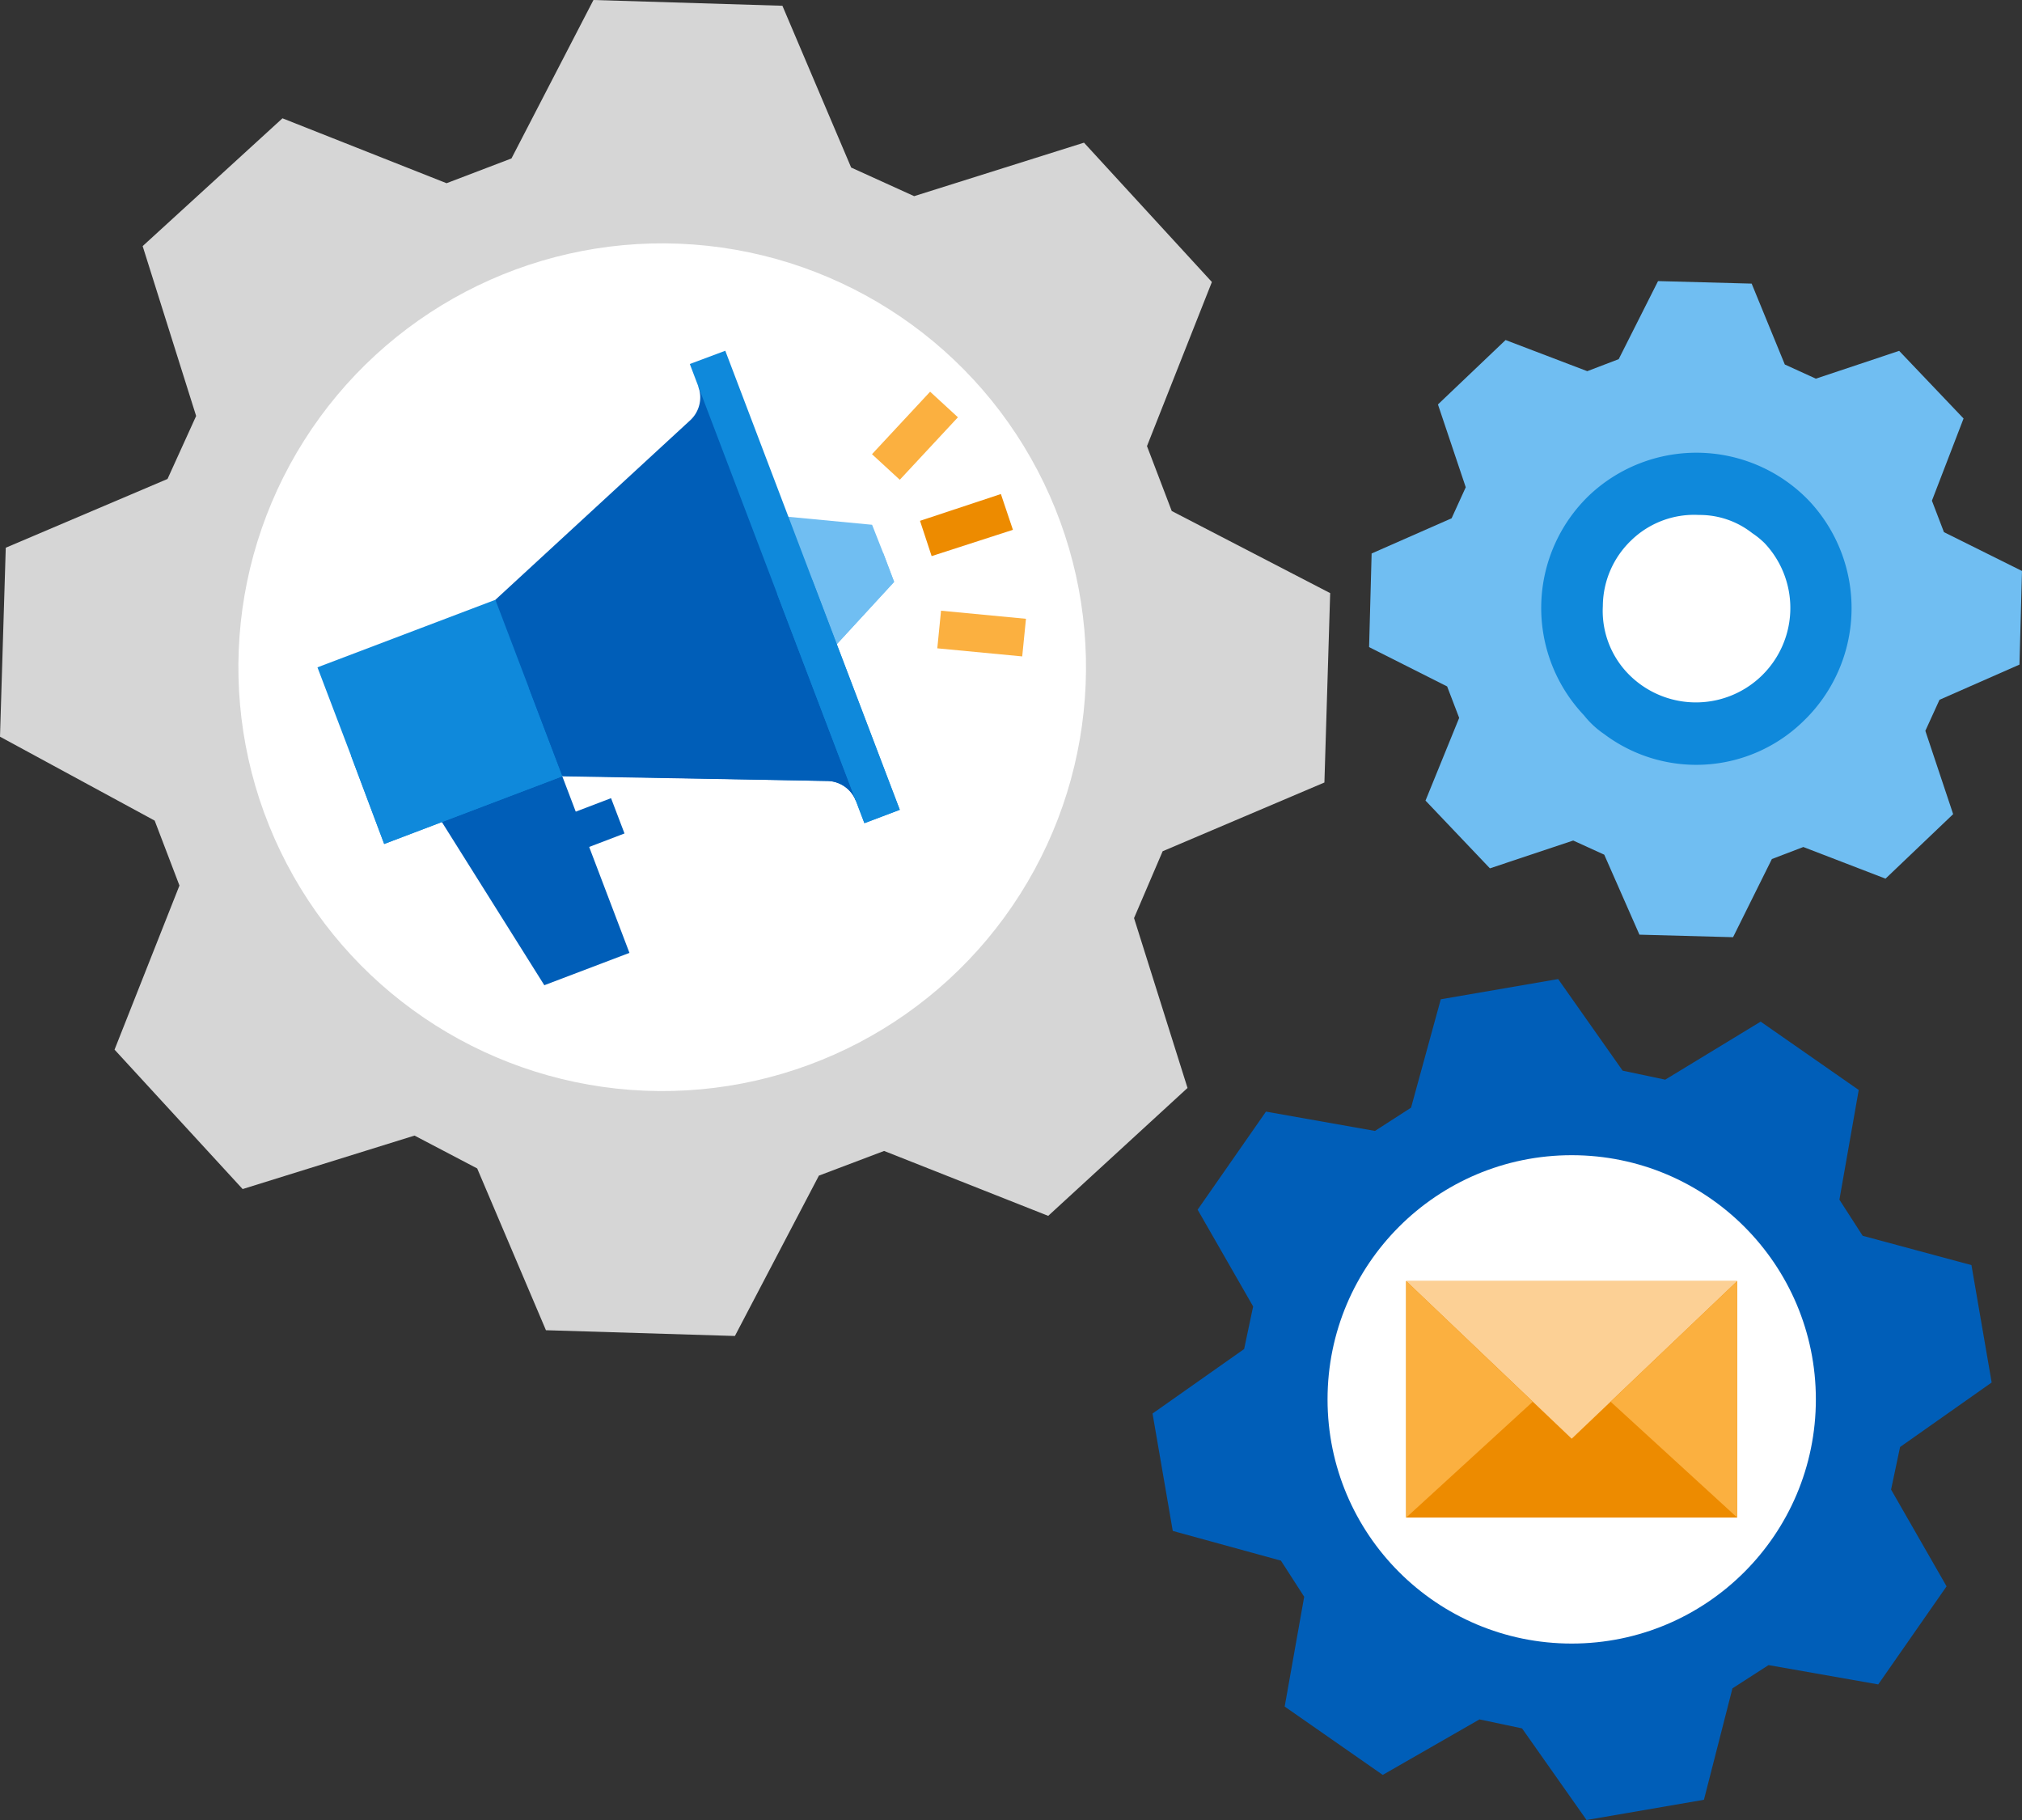
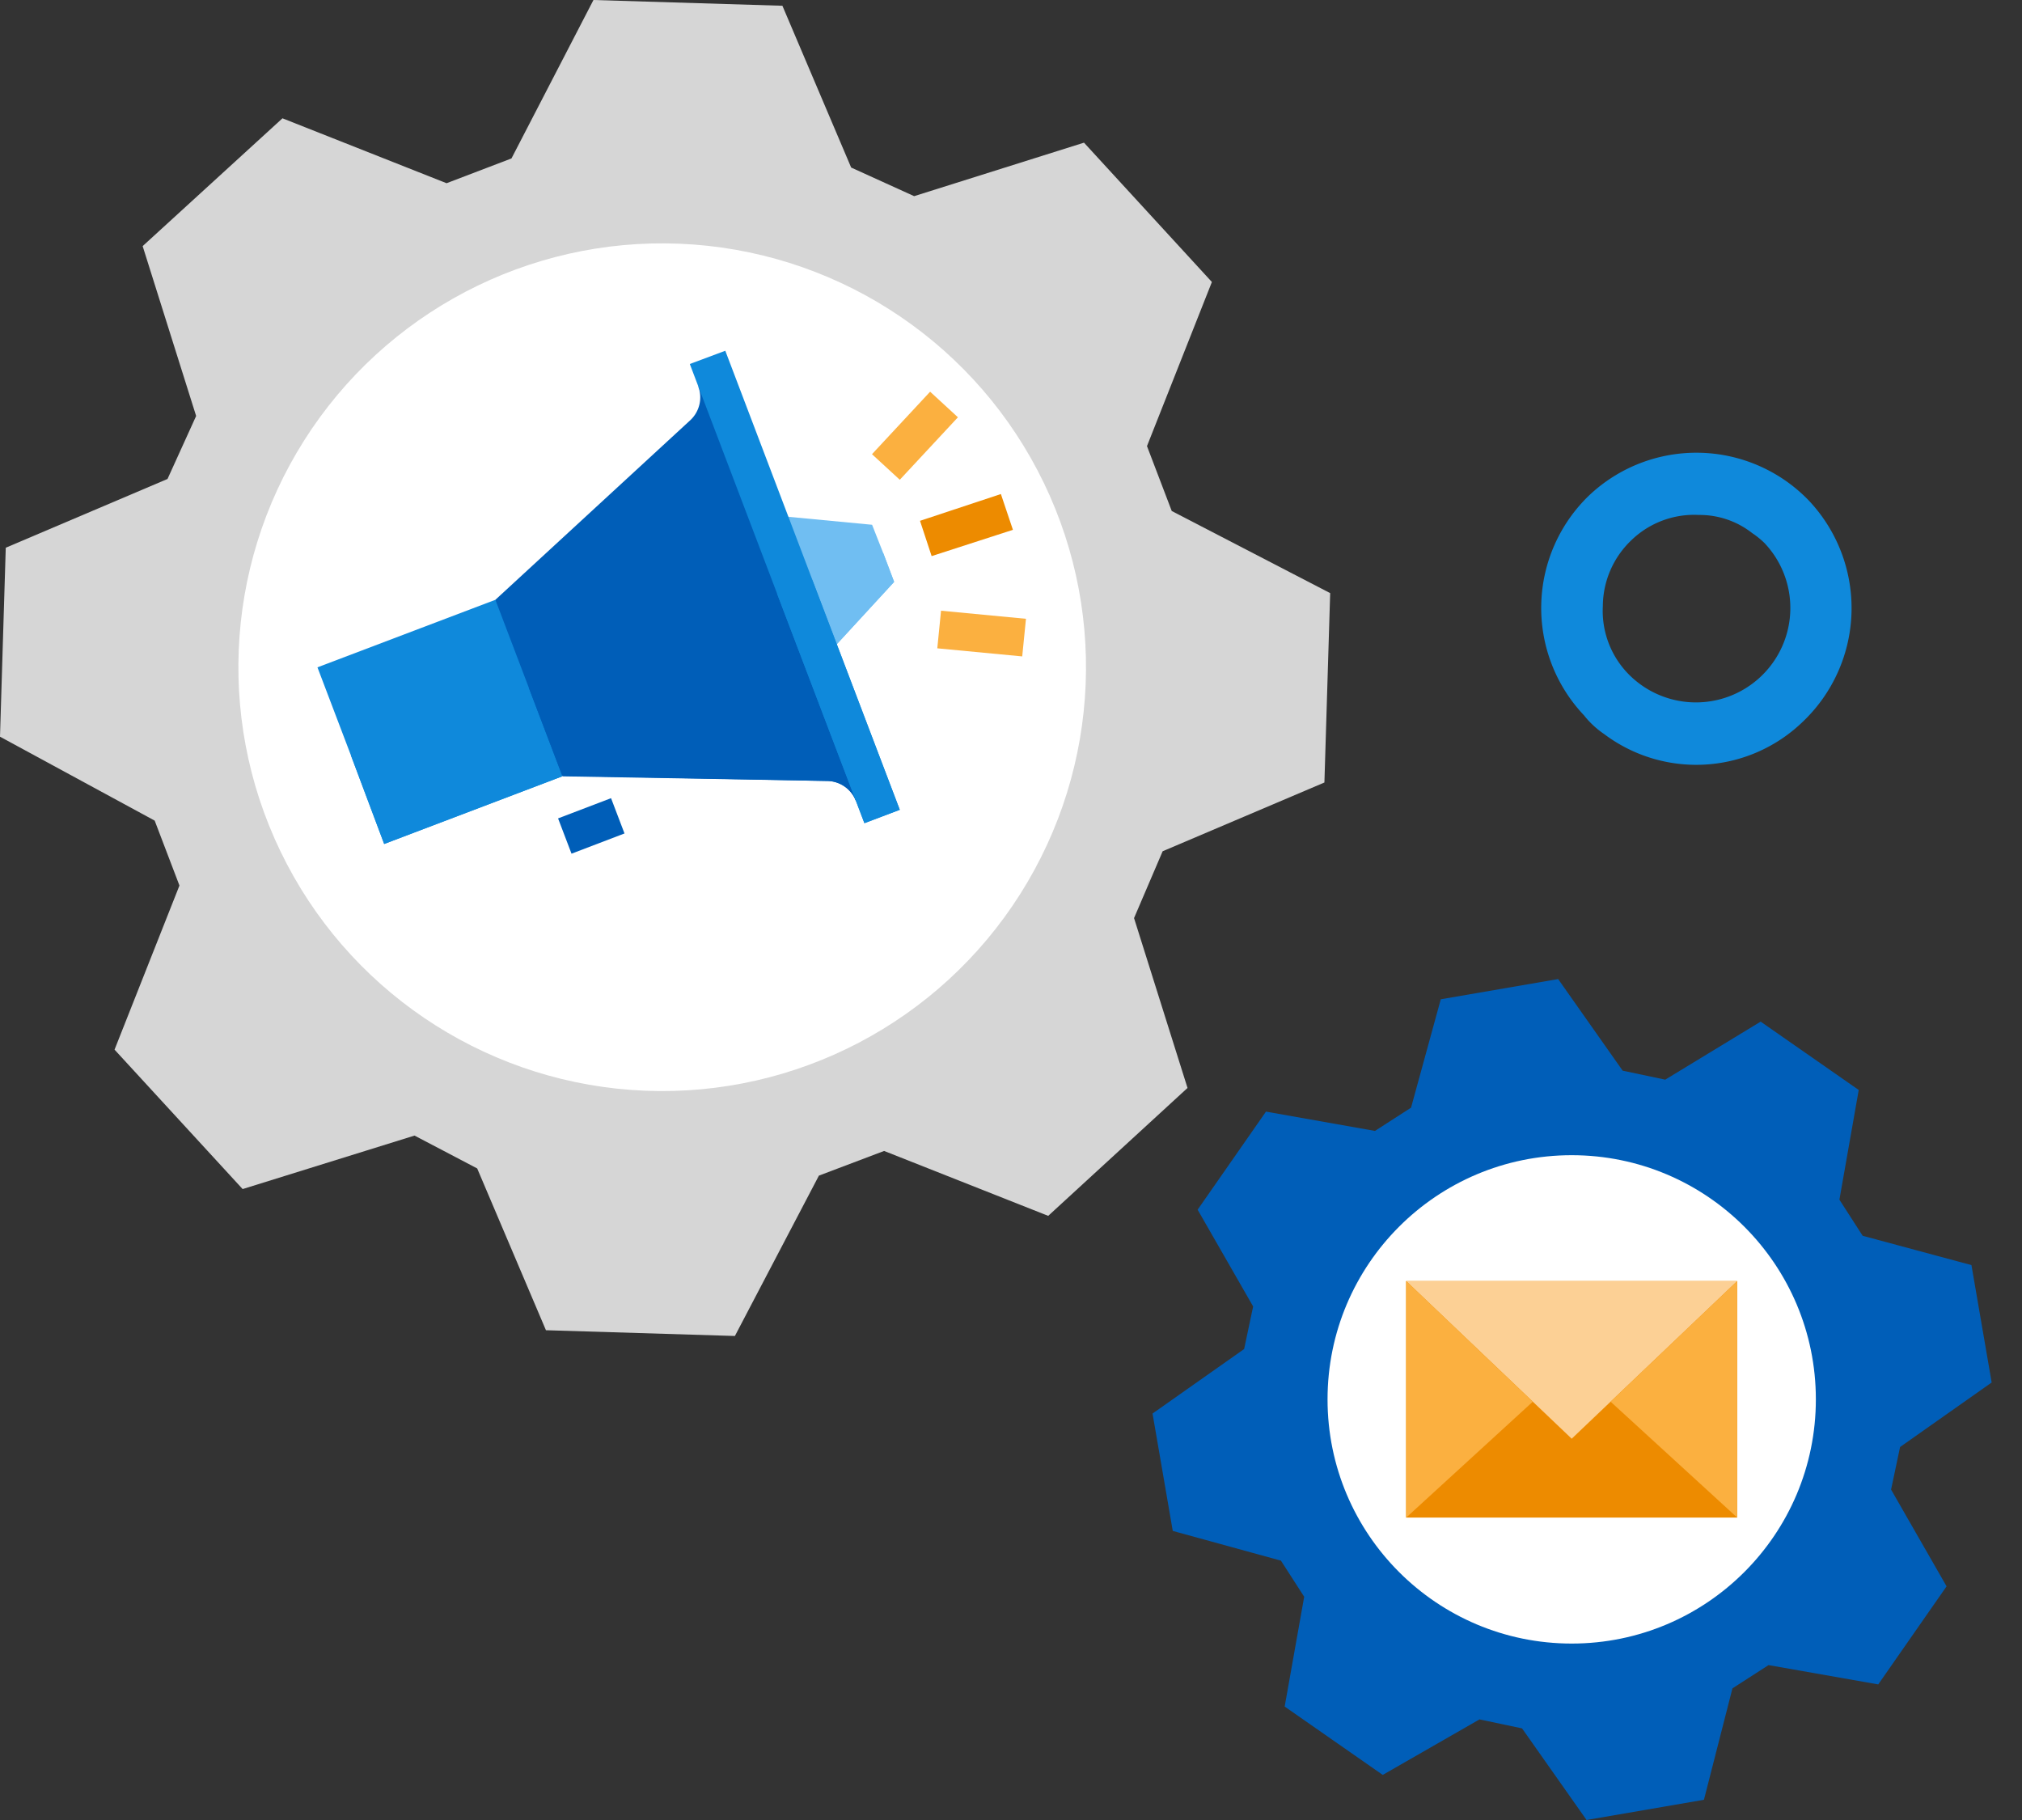
<svg xmlns="http://www.w3.org/2000/svg" id="design" viewBox="0 0 200 180">
  <rect x="0" y="0" width="200" height="180" fill="#333333" stroke="none" />
  <defs>
    <style>.cls-1{fill:#70bef2;}.cls-2{fill:#fff;}.cls-3{fill:#0f89db;}.cls-4{fill:#d6d6d6;}.cls-5{fill:#005eb8;}.cls-6{fill:#fbb040;}.cls-7{fill:#ed8b00;}.cls-8{fill:#fcd095;}</style>
  </defs>
  <title>crm-dedicated-services</title>
-   <path class="cls-1" d="M144.33,71l-1.19-3.11L135.42,64l.25-9.26,7.91-3.48,1.4-3.07L142.23,40l6.69-6.37L157,36.71l3.11-1.19L164,27.8l9.26.25,3.28,8,3.07,1.4,8.24-2.75,6.37,6.69-3.13,8.13,1.19,3.11L200,56.47l-.25,9.26-7.91,3.48-1.4,3.07,2.75,8.24L186.5,86.9l-8.13-3.13-3.11,1.19-3.84,7.73-9.26-.25-3.48-7.91-3.07-1.4-8.24,2.75L141,79.18Z" />
-   <circle class="cls-2" cx="167.8" cy="60.19" r="12.4" transform="translate(4.92 132.64) rotate(-43.71)" />
  <path class="cls-3" d="M156.67,70.74A15.44,15.44,0,0,1,157.18,49h0a15.44,15.44,0,0,1,21.74.51,15.5,15.5,0,0,1-.56,21.83,15.16,15.16,0,0,1-19.69,1.26A8.93,8.93,0,0,1,156.67,70.74Zm11.38-19.81a8.93,8.93,0,0,0-6.7,2.51h0a9.07,9.07,0,0,0-2.81,6.5,8.93,8.93,0,0,0,2.51,6.7,9.34,9.34,0,0,0,13.5-12.91,8.08,8.08,0,0,0-1.23-1A8.4,8.4,0,0,0,168.05,50.93Z" />
  <path class="cls-4" d="M0,72.86.57,54.17l16-6.8,2.83-6.23-5.29-16.8L27.94,11.7l16.23,6.42,6.42-2.45L58.7,0,77.39.57l6.8,16,6.23,2.83,16.8-5.29,12.65,13.78-6.42,16.23,2.45,6.42,15.67,8.12L131,77.39l-16,6.8-2.83,6.61,5.29,16.8-13.78,12.65-16.23-6.42L81,116.27l-8.31,15.86L54,131.56l-6.8-16L41,112.31l-17,5.29L11.33,103.81l6.42-16.23-2.45-6.42Z" />
  <circle class="cls-2" cx="65.5" cy="65.98" r="41.92" transform="translate(-3.1 128.74) rotate(-87.66)" />
  <path class="cls-5" d="M55.2,80.94l5.24-2,1.33,3.49-5.24,2Z" />
-   <path class="cls-5" d="M51.5,76.46,42.89,80,53.84,97.44l8.42-3.2L55.62,76.78Z" />
  <path class="cls-3" d="M49,59.32,31.4,66l3.32,8.73L38,83.47l17.58-6.68L56,72.63l-2-5.24-2-5.24Z" />
  <path class="cls-3" d="M55.62,76.78,56,72.63l-2-5.24L34.72,74.73,38,83.47Z" />
  <path class="cls-5" d="M69.06,38.2a3.09,3.09,0,0,1-.74,3.32L49,59.32l3.32,8.73,3.32,8.73,26.29.46a3.09,3.09,0,0,1,2.76,2l.59-3.72L78.61,58,72,40.59Z" />
  <path class="cls-5" d="M81.9,77.24a3.09,3.09,0,0,1,2.76,2l.59-3.72L78.61,58l-26.31,10,3.32,8.73Z" />
  <path class="cls-6" d="M89,47.45l-2.75-2.53L92,38.74l2.75,2.53Z" />
  <path class="cls-7" d="M92.15,55,91,51.51l8-2.65,1.19,3.54Z" />
  <path class="cls-6" d="M101.11,64.92l-8.4-.8.37-3.72,8.4.8Z" />
  <path class="cls-1" d="M76.8,51l-.37,3.72,1.4,3.68L79.22,62,82,64.55l6.44-7-1.07-2.83L86.26,51.9Z" />
  <path class="cls-1" d="M82,64.55l6.44-7-1.07-2.83-9.51,3.62L79.22,62Z" />
  <path class="cls-3" d="M68.23,36l8.63,22.7,8.63,22.7L89,80.09l-8.63-22.7-8.63-22.7Z" />
  <path class="cls-3" d="M76.86,58.71l3.49-1.33L89,80.09l-3.49,1.33Z" />
  <path class="cls-5" d="M168.54,178l-11.61,2-6.38-9.06-4.21-.89-9.57,5.49-9.7-6.76L129,157.92l-2.3-3.57L116,151.41l-2-11.61,9.06-6.38.89-4.21-5.49-9.57,6.76-9.7L136,111.85l3.57-2.3,2.94-10.72,11.61-2,6.38,9.06,4.21.89,9.44-5.74,9.7,6.76-1.91,10.85,2.3,3.57L195,125.12l2,11.61-9.06,6.38-.89,4.21,5.49,9.57-6.76,9.7-10.85-1.91-3.57,2.3Z" />
  <circle class="cls-2" cx="155.46" cy="138.4" r="24.15" />
  <rect class="cls-7" x="139.08" y="126.7" width="32.75" height="23.39" />
  <polygon class="cls-8" points="155.46 142.29 139.09 126.7 171.83 126.7 155.46 142.29" />
  <polygon class="cls-6" points="159.31 138.63 171.83 150.09 171.83 126.7 159.31 138.63" />
  <polygon class="cls-6" points="139.09 126.7 139.09 150.09 151.61 138.63 139.09 126.7" />
</svg>